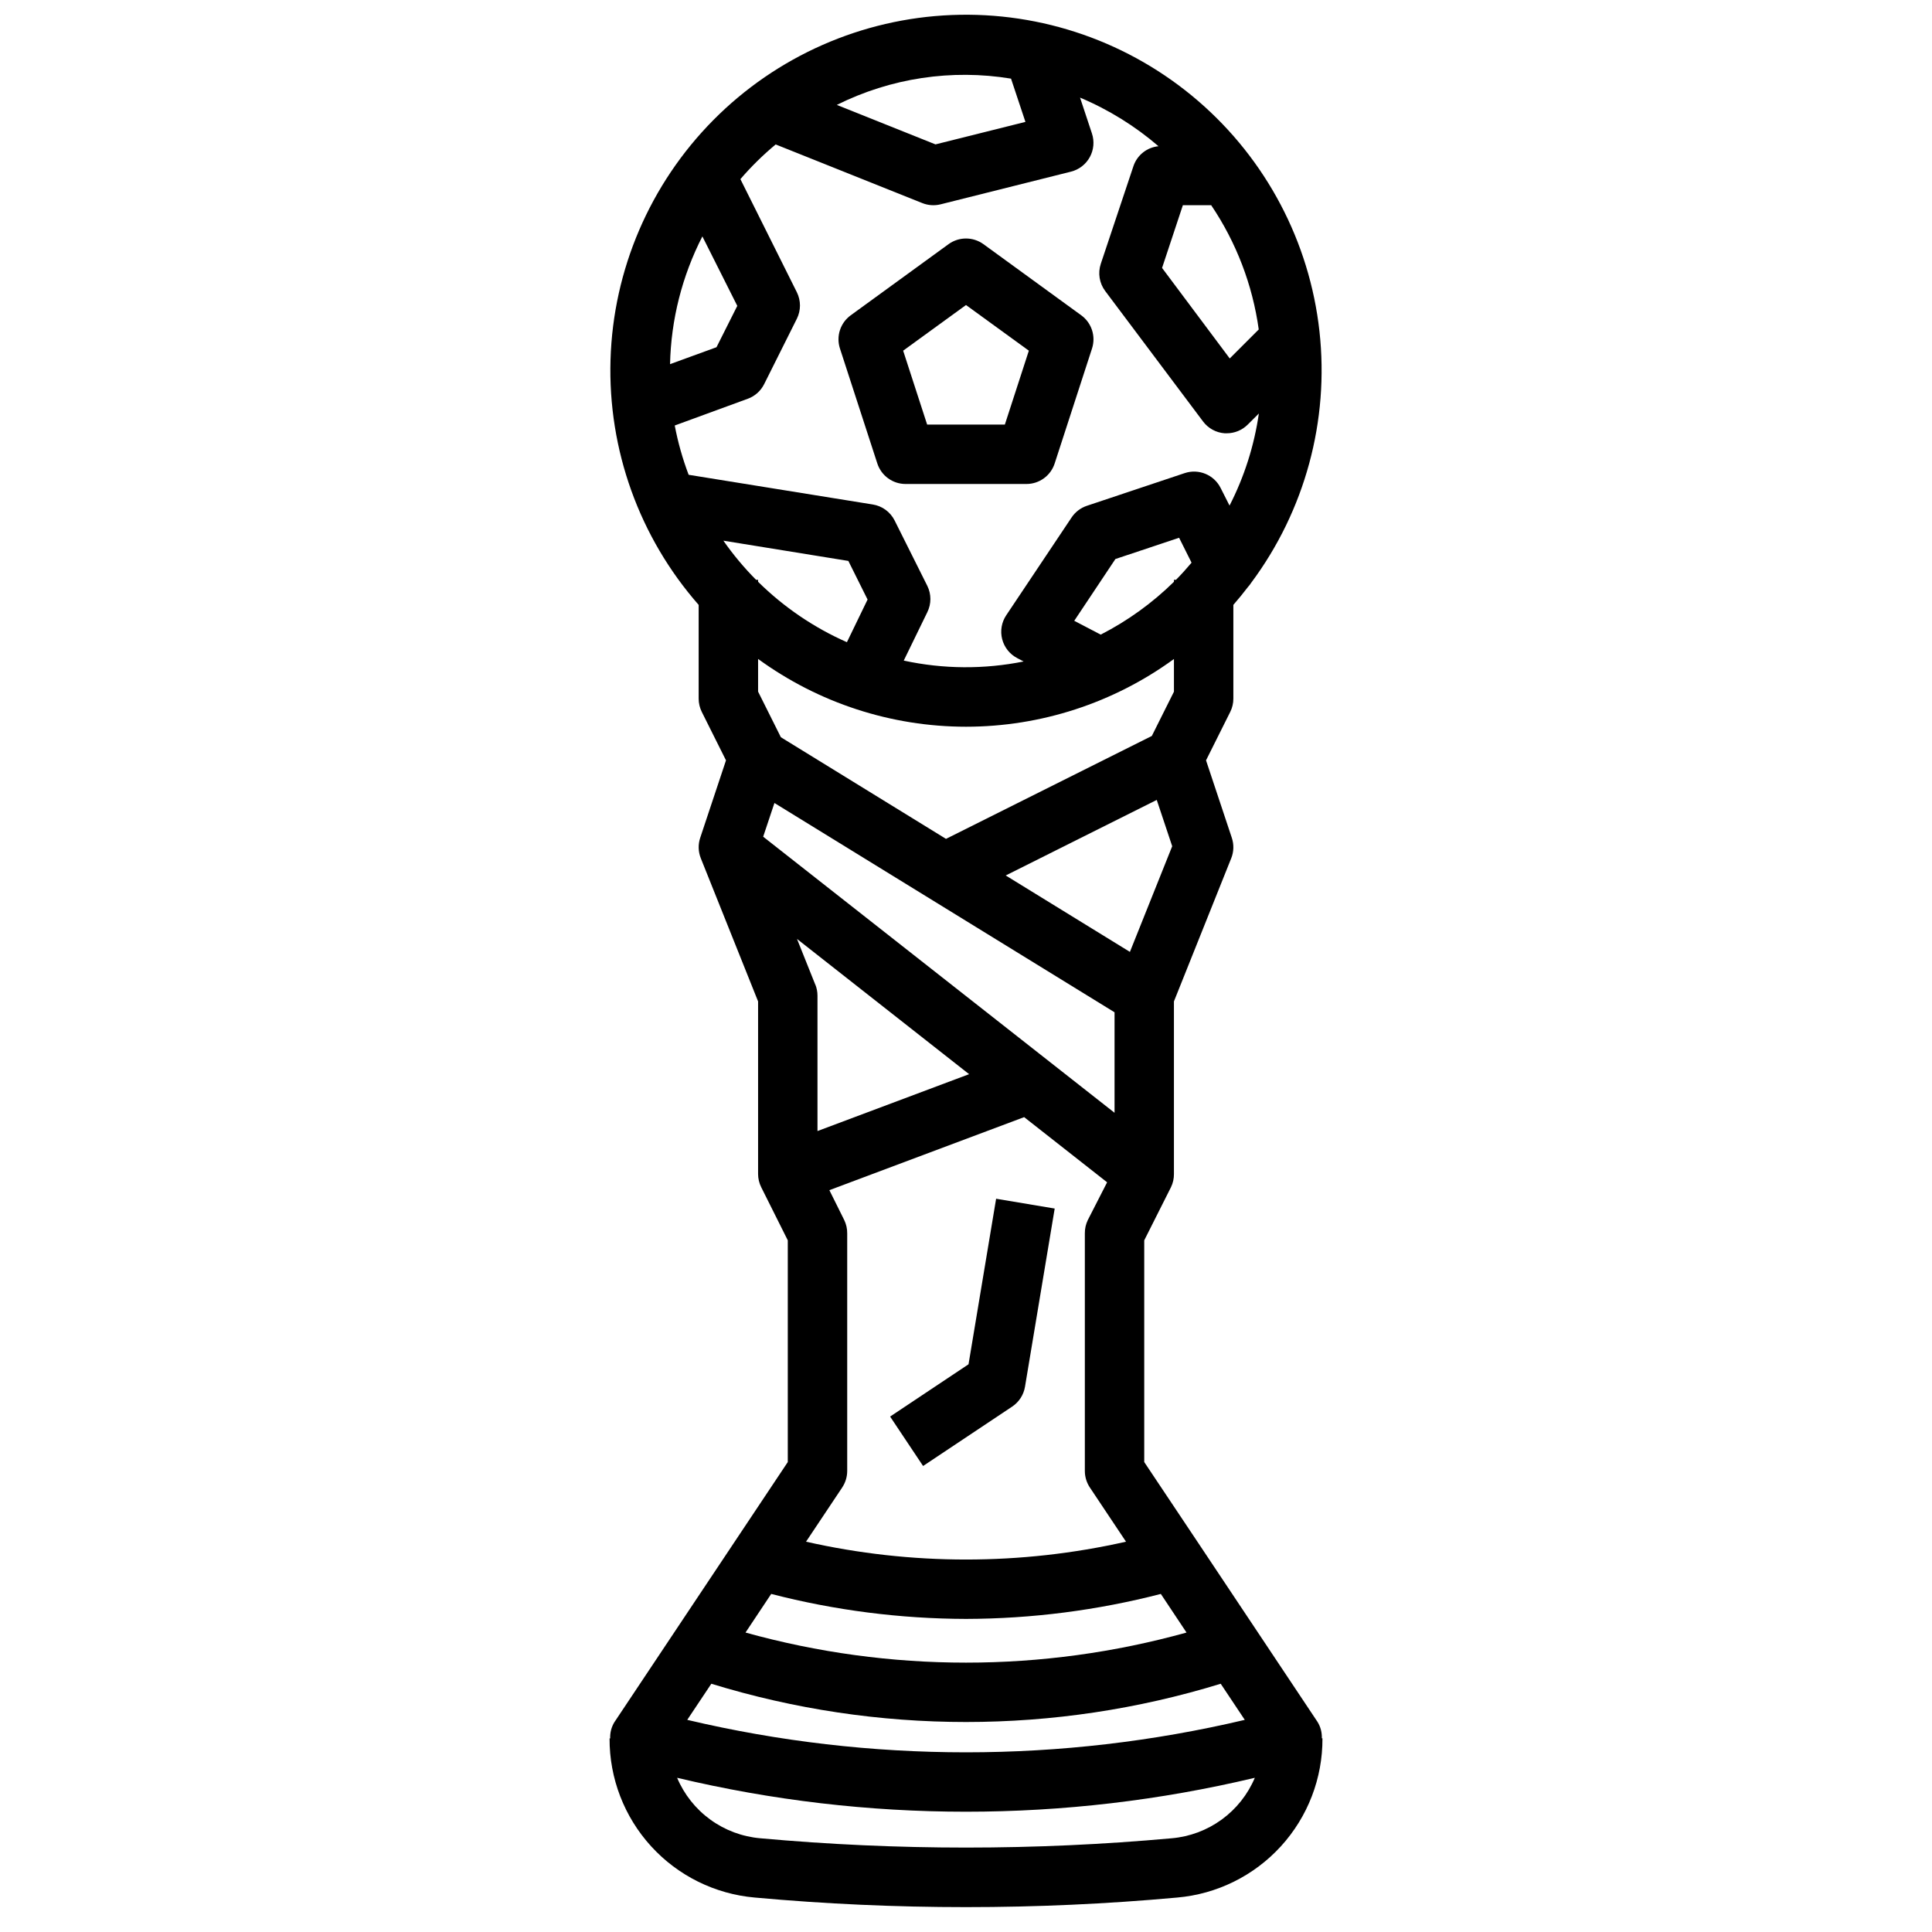
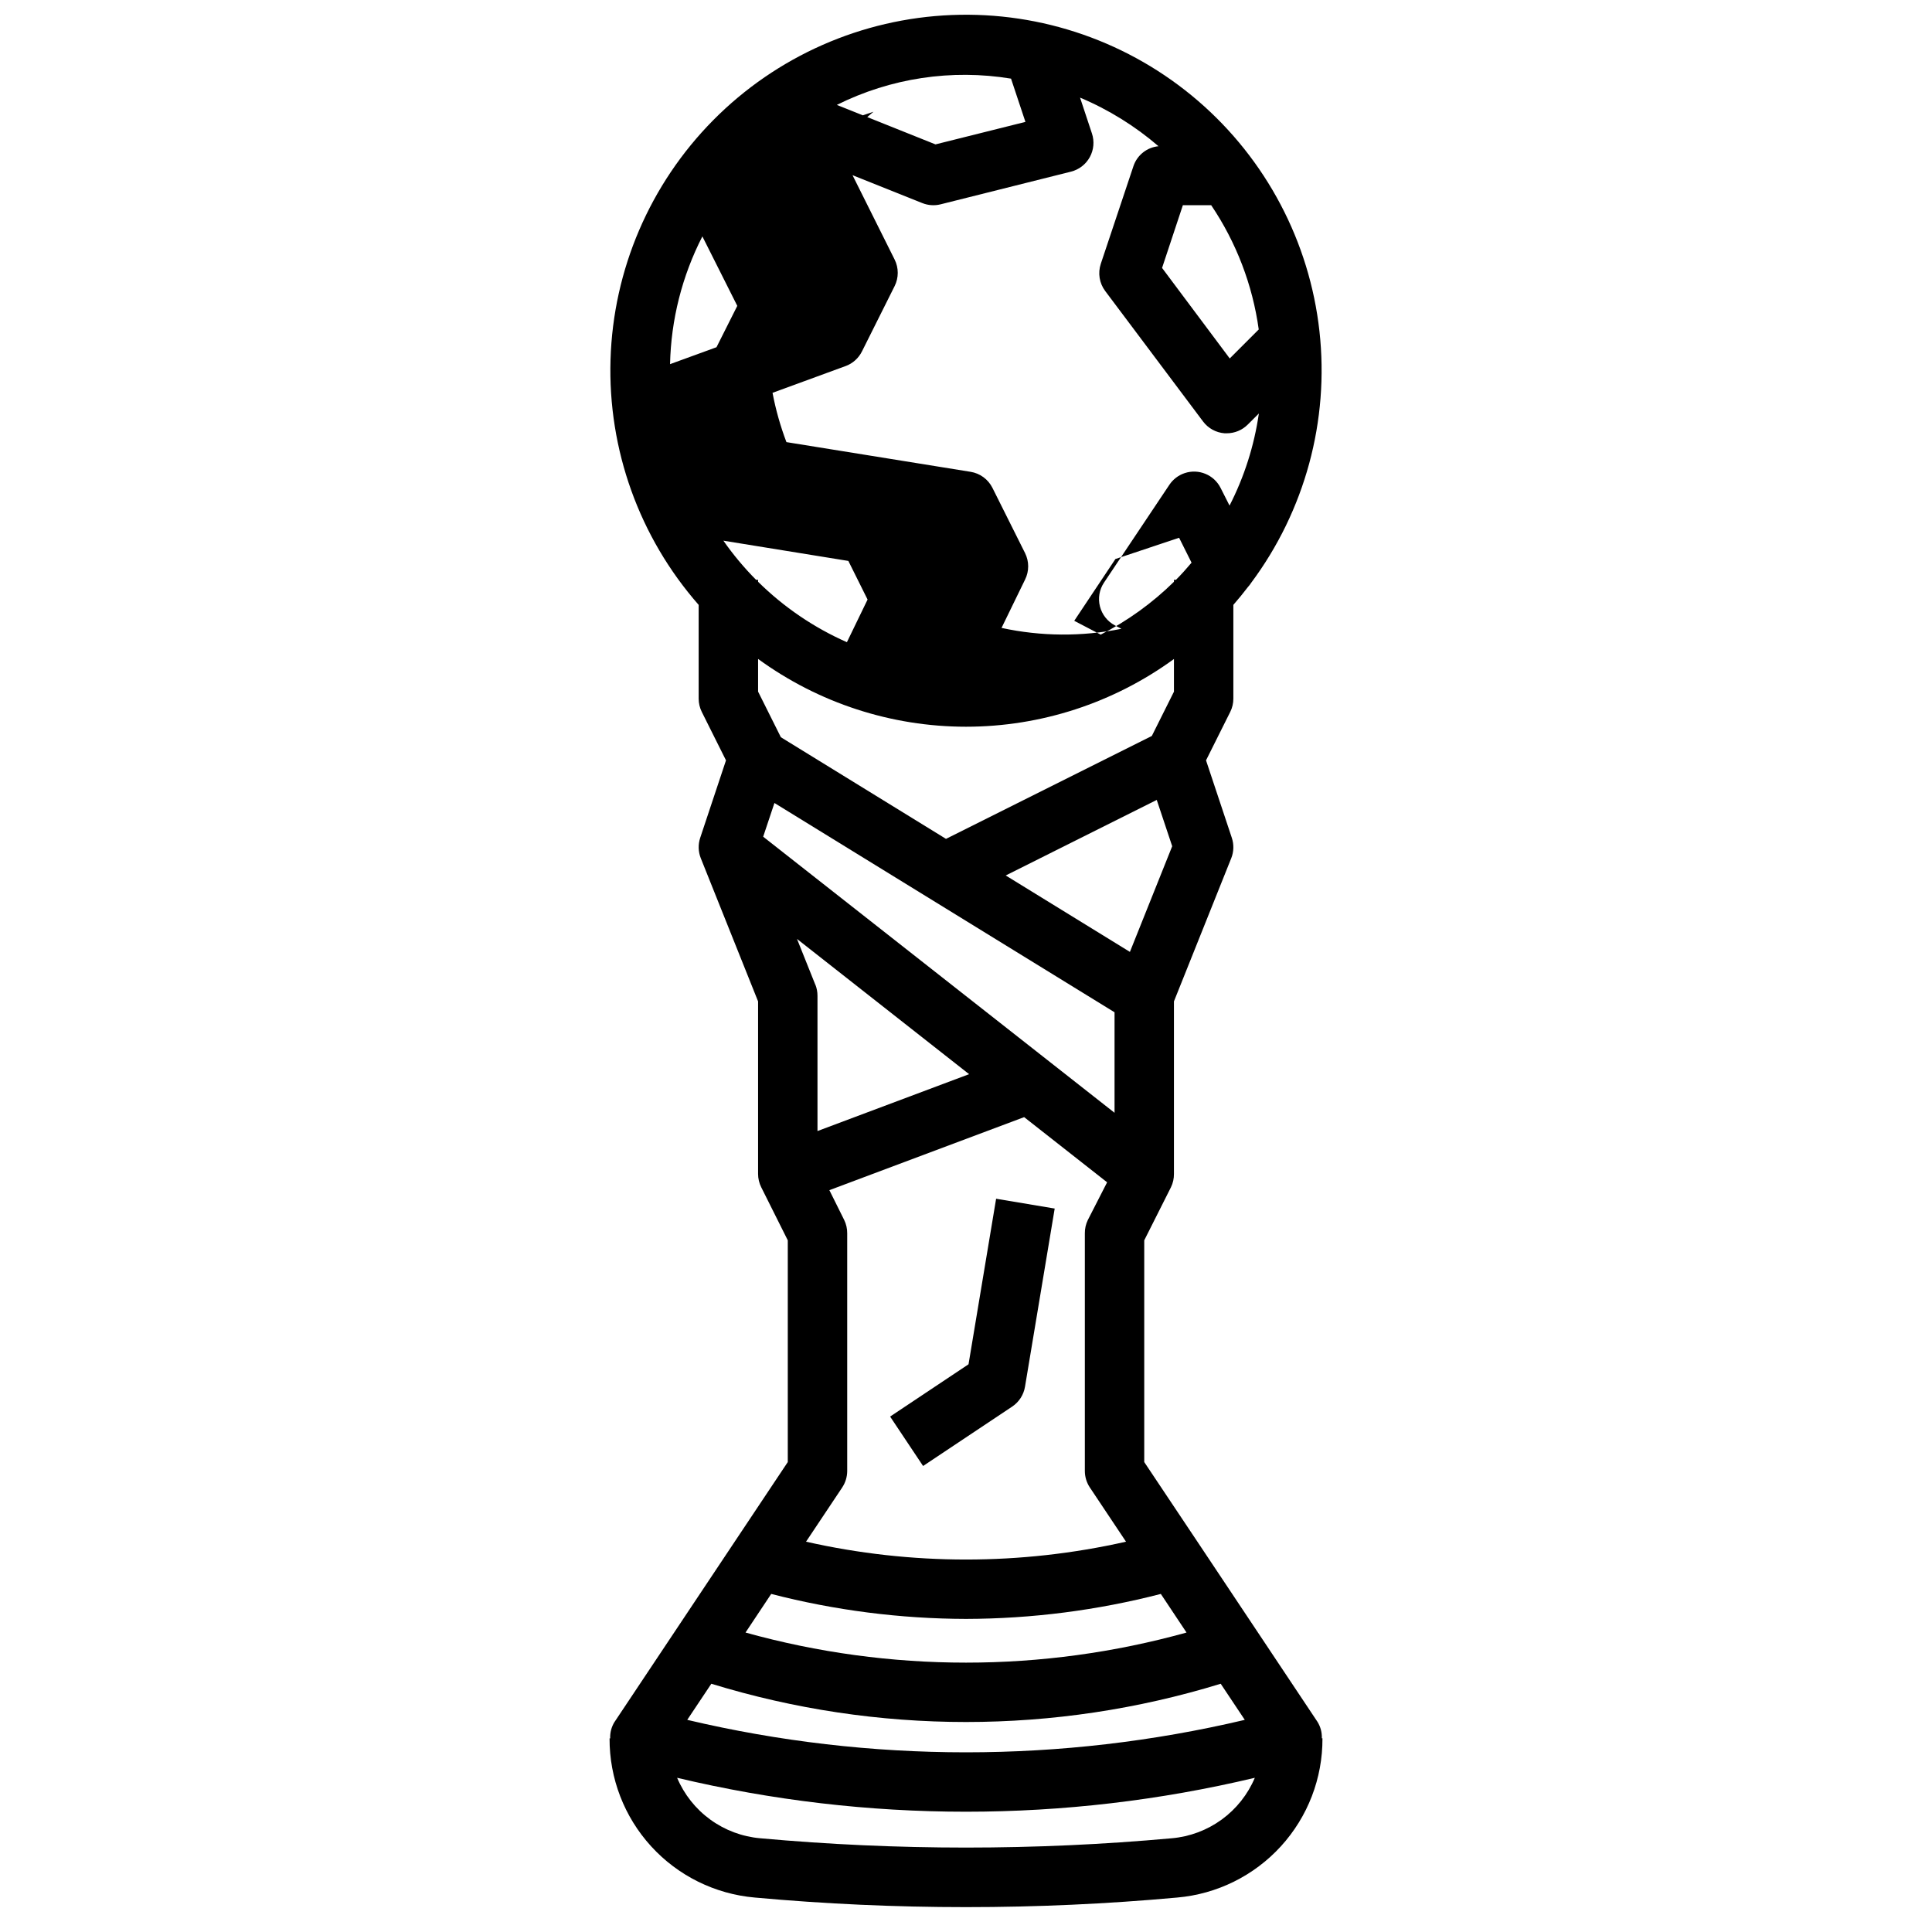
<svg xmlns="http://www.w3.org/2000/svg" width="800px" height="800px" version="1.1" viewBox="144 144 512 512">
  <defs>
    <clipPath id="a">
      <path d="m305 148.09h190v501.91h-190z" />
    </clipPath>
  </defs>
-   <path d="m376.5 266.83c1.059 3.238 4.078 5.434 7.488 5.43h32.023c3.406 0.004 6.43-2.191 7.484-5.43l9.902-30.473c1.055-3.242-0.098-6.797-2.856-8.801l-25.914-18.848c-2.762-2.004-6.5-2.004-9.258 0l-25.918 18.848c-2.758 2.004-3.91 5.559-2.856 8.801zm23.5-41.996 16.656 12.098-6.359 19.586h-20.594l-6.359-19.586z" />
  <g clip-path="url(#a)">
-     <path d="m494.3 604.67c0.062-1.539-0.34-3.062-1.156-4.371l-31.484-47.234-14.426-21.605v-58.758l7.086-14.082c0.531-1.098 0.801-2.301 0.785-3.519v-45.719l15.184-37.941 0.004-0.004c0.688-1.73 0.742-3.648 0.148-5.414l-6.832-20.523 6.414-12.832c0.547-1.094 0.828-2.297 0.828-3.519v-24.852c1.34-1.527 2.613-3.102 3.856-4.723 0.324-0.348 0.613-0.727 0.867-1.125 14.25-19.129 20.715-42.949 18.094-66.656-2.621-23.707-14.133-45.539-32.215-61.094-18.086-15.555-41.391-23.672-65.227-22.719-23.832 0.953-46.418 10.906-63.199 27.855-16.781 16.949-26.516 39.633-27.234 63.473s7.629 47.07 23.359 64.996v24.844c0 1.223 0.285 2.426 0.828 3.519l6.414 12.832-6.832 20.523c-0.59 1.766-0.539 3.684 0.152 5.414l15.184 37.945v45.719c0 1.223 0.281 2.426 0.828 3.519l7.043 14.082v58.758l-14.422 21.633-31.484 47.234-0.004-0.004c-0.816 1.309-1.219 2.832-1.156 4.371h-0.164c-0.047 10.582 3.891 20.793 11.023 28.605 7.137 7.816 16.949 12.66 27.492 13.574 18.562 1.691 37.25 2.535 55.945 2.535 18.695 0 37.383-0.844 55.945-2.535h0.004c10.547-0.914 20.363-5.762 27.5-13.582 7.137-7.82 11.07-18.035 11.016-28.621zm-161.79-14.461c43.98 13.52 91.008 13.52 134.99 0l6.383 9.574 0.004-0.004c-48.586 11.473-99.176 11.473-147.76 0zm27.551-185.27-4.848-12.113 45.609 35.84-40.18 15.074v-35.871c0-1.004-0.188-1.996-0.559-2.93zm-20.672-179.88-5.508 10.957-12.312 4.488c0.258-11.785 3.191-23.359 8.57-33.852zm29.051 89.129c-8.754-3.863-16.73-9.289-23.539-16.012v-0.52h-0.535c-3.18-3.203-6.074-6.672-8.66-10.371l33.117 5.367 5.094 10.234zm31.566 22.402c19.805-0.004 39.098-6.285 55.102-17.949v8.66l-5.863 11.738-54.547 27.27-43.758-26.934-6.039-12.09v-8.66c16.004 11.668 35.297 17.957 55.105 17.965zm28.68-28.07 10.91-16.375 16.879-5.629 3.297 6.598c-1.324 1.574-2.684 3.094-4.125 4.543h-0.539v0.52c-5.719 5.625-12.266 10.348-19.41 14.004zm10.68 130.38-93.117-73.164 2.984-8.934 90.133 55.465zm-71.637 28.426-3.938-7.918 51.617-19.355 21.988 17.27-5.117 10.004c-0.531 1.098-0.801 2.301-0.785 3.519v62.977c0 1.555 0.461 3.074 1.32 4.367l9.59 14.375c-27.914 6.305-56.883 6.305-84.797 0l9.59-14.375h-0.004c0.859-1.293 1.32-2.812 1.324-4.367v-62.977c0.012-1.219-0.258-2.422-0.789-3.519zm75.707-71.062-32.914-20.254 40.027-20.02 4.094 12.273zm14.035-197.88h7.512-0.004c6.656 9.875 10.965 21.137 12.598 32.93l-7.684 7.684-17.934-23.992zm-45.539-33.543 3.816 11.465-23.836 5.961-26.145-10.465c14.273-7.117 30.426-9.551 46.164-6.961zm-62.371 17.438 38.871 15.547c1.539 0.613 3.231 0.727 4.836 0.324l34.551-8.66h-0.004c2.129-0.531 3.938-1.926 4.992-3.848 1.055-1.922 1.258-4.195 0.566-6.273l-3.148-9.492v-0.004c7.562 3.18 14.574 7.527 20.789 12.879-3.051 0.293-5.648 2.348-6.633 5.25l-8.66 25.914c-0.816 2.453-0.379 5.148 1.172 7.211l25.914 34.551c1.363 1.832 3.457 2.981 5.731 3.148h0.559c2.09 0 4.09-0.828 5.566-2.305l2.945-2.938c-1.227 8.508-3.852 16.754-7.769 24.402l-2.363-4.668c-1.754-3.5-5.816-5.176-9.531-3.934l-25.914 8.66c-1.66 0.555-3.086 1.645-4.055 3.102l-17.32 25.914c-1.238 1.855-1.629 4.156-1.074 6.316 0.555 2.164 2 3.992 3.981 5.027l1.715 0.898v-0.004c-10.496 2.113-21.316 2.035-31.777-0.234l6.25-12.832c1.082-2.195 1.082-4.769 0-6.965l-8.66-17.32c-1.133-2.266-3.285-3.848-5.785-4.25l-48.805-7.871h-0.004c-1.605-4.238-2.84-8.609-3.684-13.062l19.348-7.086 0.004 0.004c1.891-0.691 3.445-2.082 4.344-3.883l8.66-17.32v0.004c1.105-2.215 1.105-4.824 0-7.039l-14.957-29.969c2.856-3.32 5.981-6.398 9.352-9.195zm50.445 390.75c17.414-0.043 34.758-2.266 51.625-6.621l6.809 10.234c-38.23 10.633-78.641 10.633-116.87 0l6.809-10.234c16.863 4.356 34.207 6.578 51.625 6.621zm54.523 58.137-0.004-0.004c-36.273 3.289-72.77 3.289-109.04 0-4.785-0.414-9.363-2.125-13.246-4.949-3.887-2.824-6.926-6.656-8.797-11.078 50.328 11.988 102.77 11.988 153.1 0-1.867 4.418-4.902 8.246-8.781 11.07-3.879 2.824-8.453 4.535-13.23 4.957z" />
+     <path d="m494.3 604.67c0.062-1.539-0.34-3.062-1.156-4.371l-31.484-47.234-14.426-21.605v-58.758l7.086-14.082c0.531-1.098 0.801-2.301 0.785-3.519v-45.719l15.184-37.941 0.004-0.004c0.688-1.73 0.742-3.648 0.148-5.414l-6.832-20.523 6.414-12.832c0.547-1.094 0.828-2.297 0.828-3.519v-24.852c1.34-1.527 2.613-3.102 3.856-4.723 0.324-0.348 0.613-0.727 0.867-1.125 14.25-19.129 20.715-42.949 18.094-66.656-2.621-23.707-14.133-45.539-32.215-61.094-18.086-15.555-41.391-23.672-65.227-22.719-23.832 0.953-46.418 10.906-63.199 27.855-16.781 16.949-26.516 39.633-27.234 63.473s7.629 47.07 23.359 64.996v24.844c0 1.223 0.285 2.426 0.828 3.519l6.414 12.832-6.832 20.523c-0.59 1.766-0.539 3.684 0.152 5.414l15.184 37.945v45.719c0 1.223 0.281 2.426 0.828 3.519l7.043 14.082v58.758l-14.422 21.633-31.484 47.234-0.004-0.004c-0.816 1.309-1.219 2.832-1.156 4.371h-0.164c-0.047 10.582 3.891 20.793 11.023 28.605 7.137 7.816 16.949 12.66 27.492 13.574 18.562 1.691 37.25 2.535 55.945 2.535 18.695 0 37.383-0.844 55.945-2.535h0.004c10.547-0.914 20.363-5.762 27.5-13.582 7.137-7.82 11.07-18.035 11.016-28.621zm-161.79-14.461c43.98 13.52 91.008 13.52 134.99 0l6.383 9.574 0.004-0.004c-48.586 11.473-99.176 11.473-147.76 0zm27.551-185.27-4.848-12.113 45.609 35.84-40.18 15.074v-35.871c0-1.004-0.188-1.996-0.559-2.93zm-20.672-179.88-5.508 10.957-12.312 4.488c0.258-11.785 3.191-23.359 8.57-33.852zm29.051 89.129c-8.754-3.863-16.73-9.289-23.539-16.012v-0.52h-0.535c-3.18-3.203-6.074-6.672-8.66-10.371l33.117 5.367 5.094 10.234zm31.566 22.402c19.805-0.004 39.098-6.285 55.102-17.949v8.66l-5.863 11.738-54.547 27.27-43.758-26.934-6.039-12.09v-8.66c16.004 11.668 35.297 17.957 55.105 17.965zm28.68-28.07 10.91-16.375 16.879-5.629 3.297 6.598c-1.324 1.574-2.684 3.094-4.125 4.543h-0.539v0.52c-5.719 5.625-12.266 10.348-19.41 14.004zm10.68 130.38-93.117-73.164 2.984-8.934 90.133 55.465zm-71.637 28.426-3.938-7.918 51.617-19.355 21.988 17.27-5.117 10.004c-0.531 1.098-0.801 2.301-0.785 3.519v62.977c0 1.555 0.461 3.074 1.32 4.367l9.59 14.375c-27.914 6.305-56.883 6.305-84.797 0l9.59-14.375h-0.004c0.859-1.293 1.32-2.812 1.324-4.367v-62.977c0.012-1.219-0.258-2.422-0.789-3.519zm75.707-71.062-32.914-20.254 40.027-20.02 4.094 12.273zm14.035-197.88h7.512-0.004c6.656 9.875 10.965 21.137 12.598 32.93l-7.684 7.684-17.934-23.992zm-45.539-33.543 3.816 11.465-23.836 5.961-26.145-10.465c14.273-7.117 30.426-9.551 46.164-6.961zm-62.371 17.438 38.871 15.547c1.539 0.613 3.231 0.727 4.836 0.324l34.551-8.66h-0.004c2.129-0.531 3.938-1.926 4.992-3.848 1.055-1.922 1.258-4.195 0.566-6.273l-3.148-9.492v-0.004c7.562 3.18 14.574 7.527 20.789 12.879-3.051 0.293-5.648 2.348-6.633 5.25l-8.66 25.914c-0.816 2.453-0.379 5.148 1.172 7.211l25.914 34.551c1.363 1.832 3.457 2.981 5.731 3.148h0.559c2.09 0 4.09-0.828 5.566-2.305l2.945-2.938c-1.227 8.508-3.852 16.754-7.769 24.402l-2.363-4.668c-1.754-3.5-5.816-5.176-9.531-3.934c-1.66 0.555-3.086 1.645-4.055 3.102l-17.32 25.914c-1.238 1.855-1.629 4.156-1.074 6.316 0.555 2.164 2 3.992 3.981 5.027l1.715 0.898v-0.004c-10.496 2.113-21.316 2.035-31.777-0.234l6.25-12.832c1.082-2.195 1.082-4.769 0-6.965l-8.66-17.32c-1.133-2.266-3.285-3.848-5.785-4.25l-48.805-7.871h-0.004c-1.605-4.238-2.84-8.609-3.684-13.062l19.348-7.086 0.004 0.004c1.891-0.691 3.445-2.082 4.344-3.883l8.66-17.32v0.004c1.105-2.215 1.105-4.824 0-7.039l-14.957-29.969c2.856-3.32 5.981-6.398 9.352-9.195zm50.445 390.75c17.414-0.043 34.758-2.266 51.625-6.621l6.809 10.234c-38.23 10.633-78.641 10.633-116.87 0l6.809-10.234c16.863 4.356 34.207 6.578 51.625 6.621zm54.523 58.137-0.004-0.004c-36.273 3.289-72.77 3.289-109.04 0-4.785-0.414-9.363-2.125-13.246-4.949-3.887-2.824-6.926-6.656-8.797-11.078 50.328 11.988 102.77 11.988 153.1 0-1.867 4.418-4.902 8.246-8.781 11.07-3.879 2.824-8.453 4.535-13.23 4.957z" />
  </g>
  <path d="m412.24 516.76c1.809-1.207 3.035-3.109 3.394-5.254l7.871-47.23-15.523-2.598-7.312 43.871-20.781 13.855 8.738 13.098z" />
</svg>